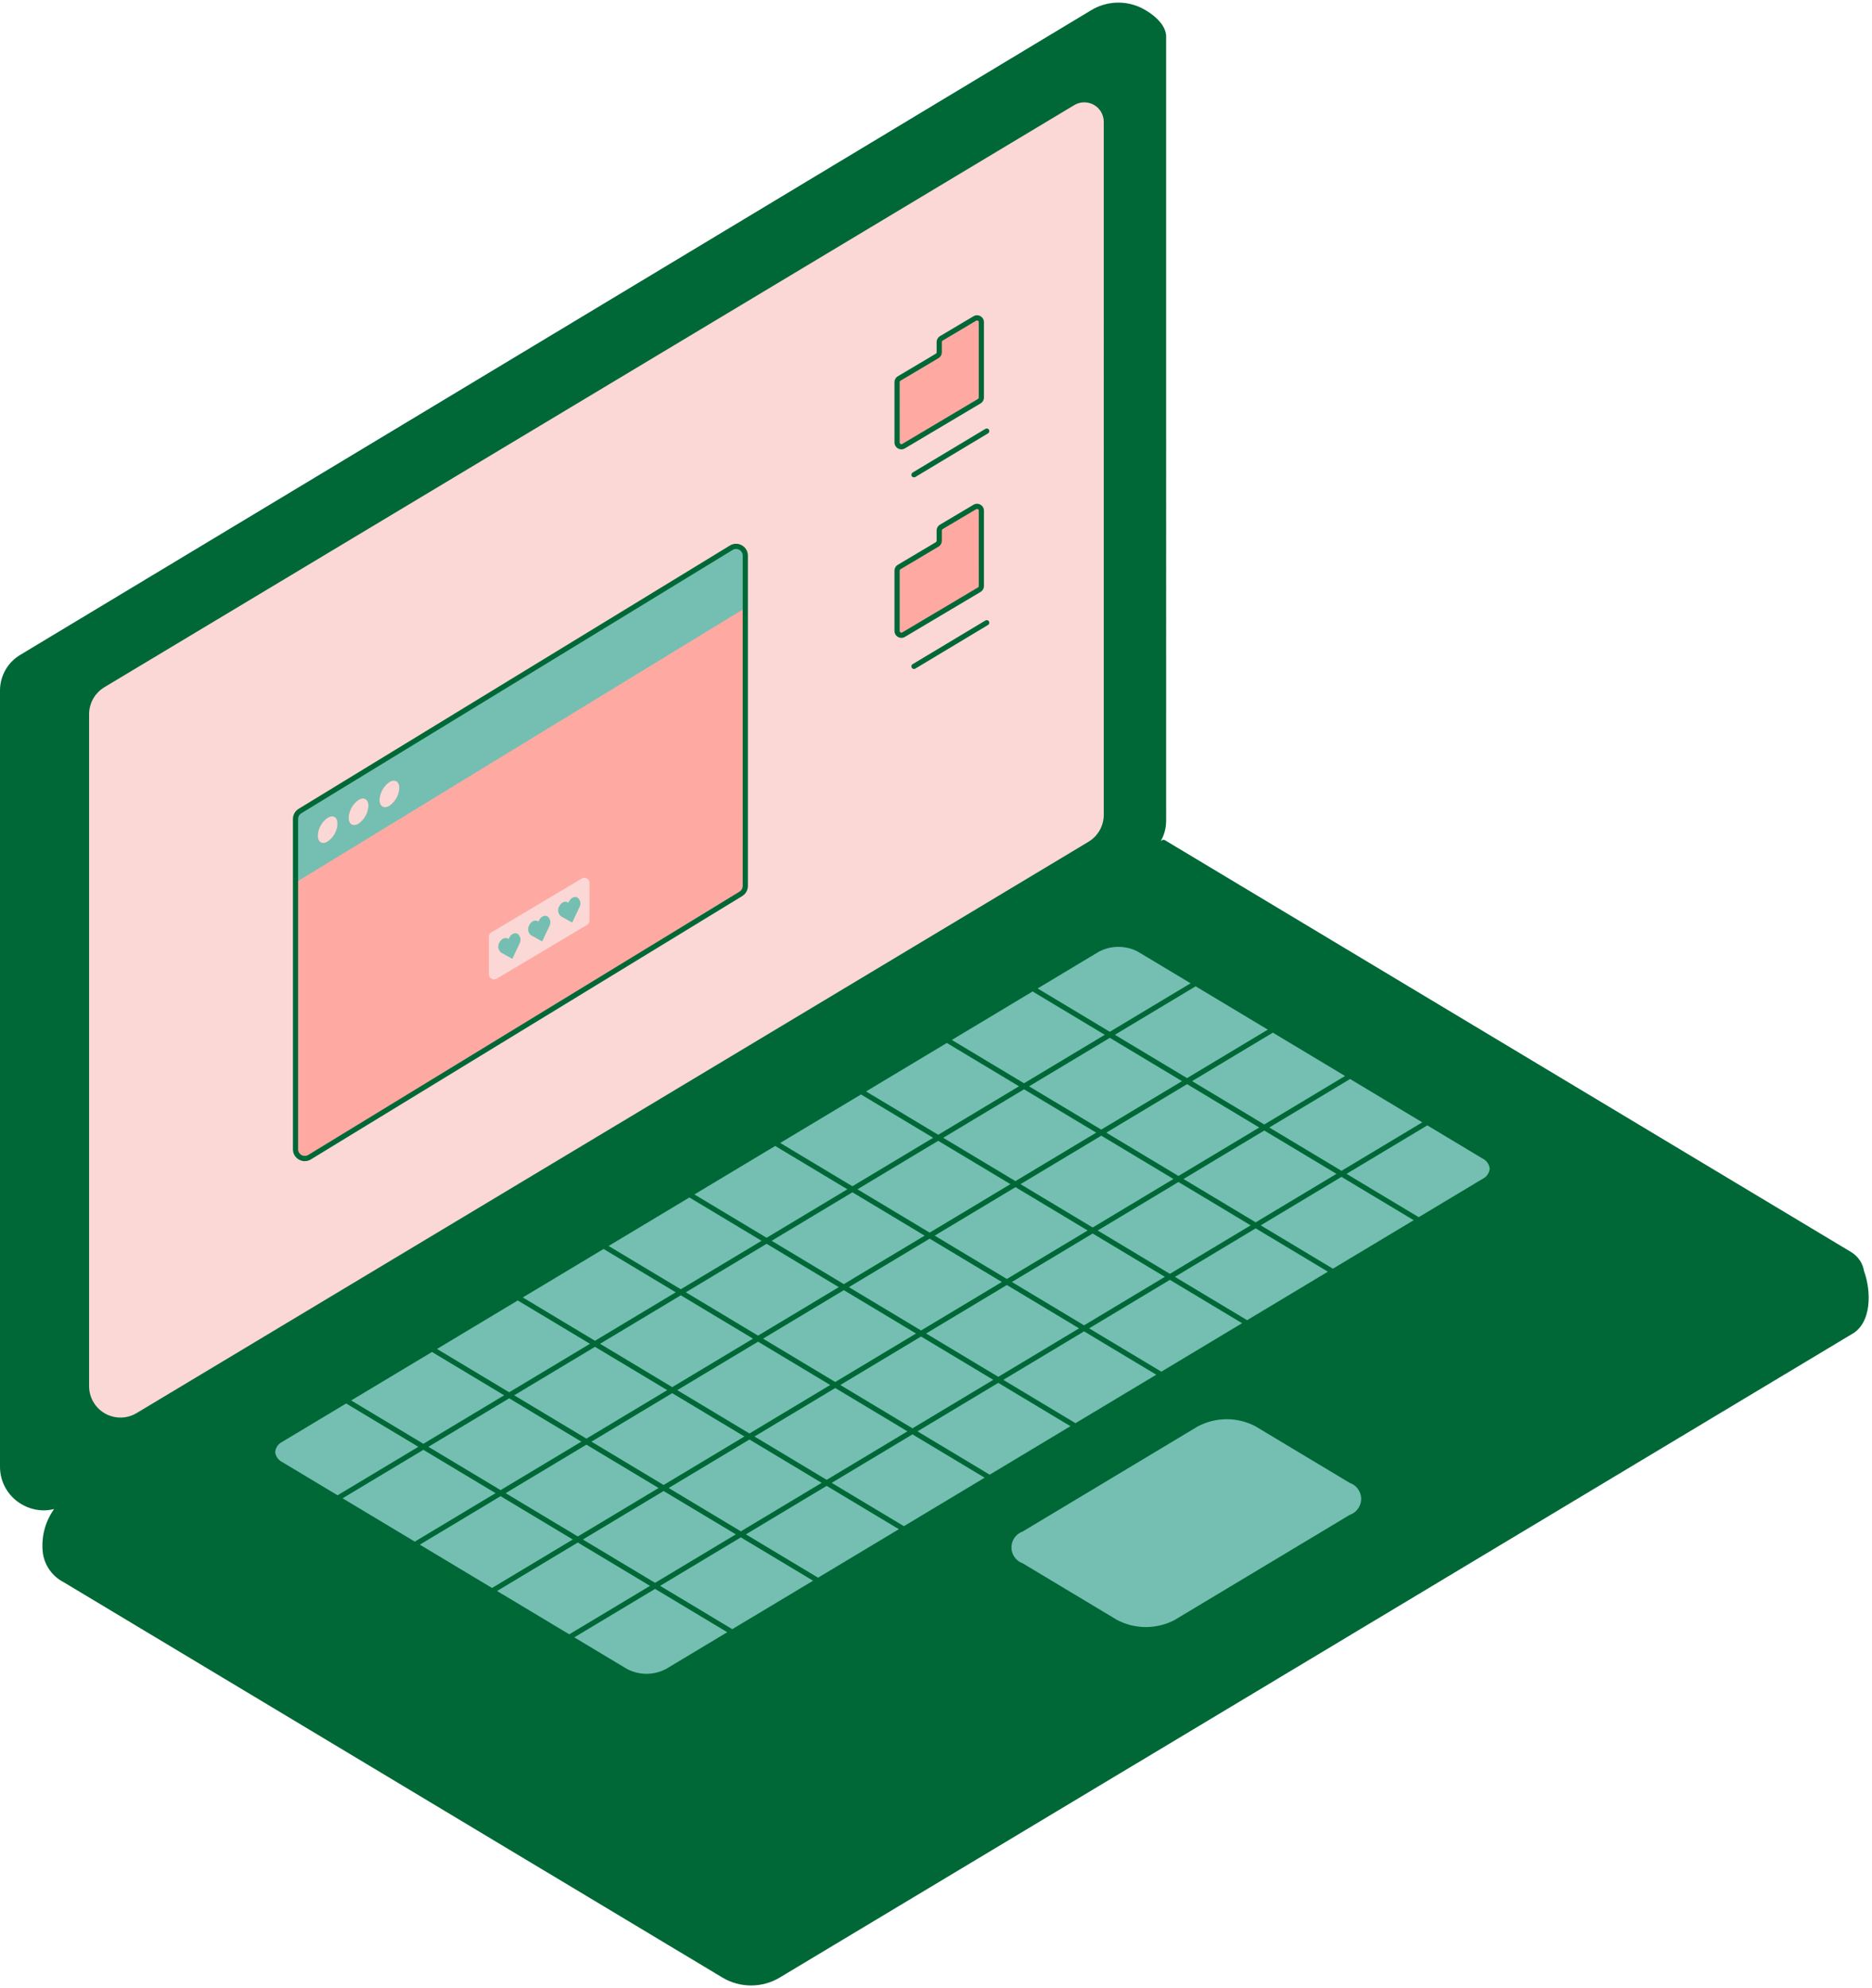
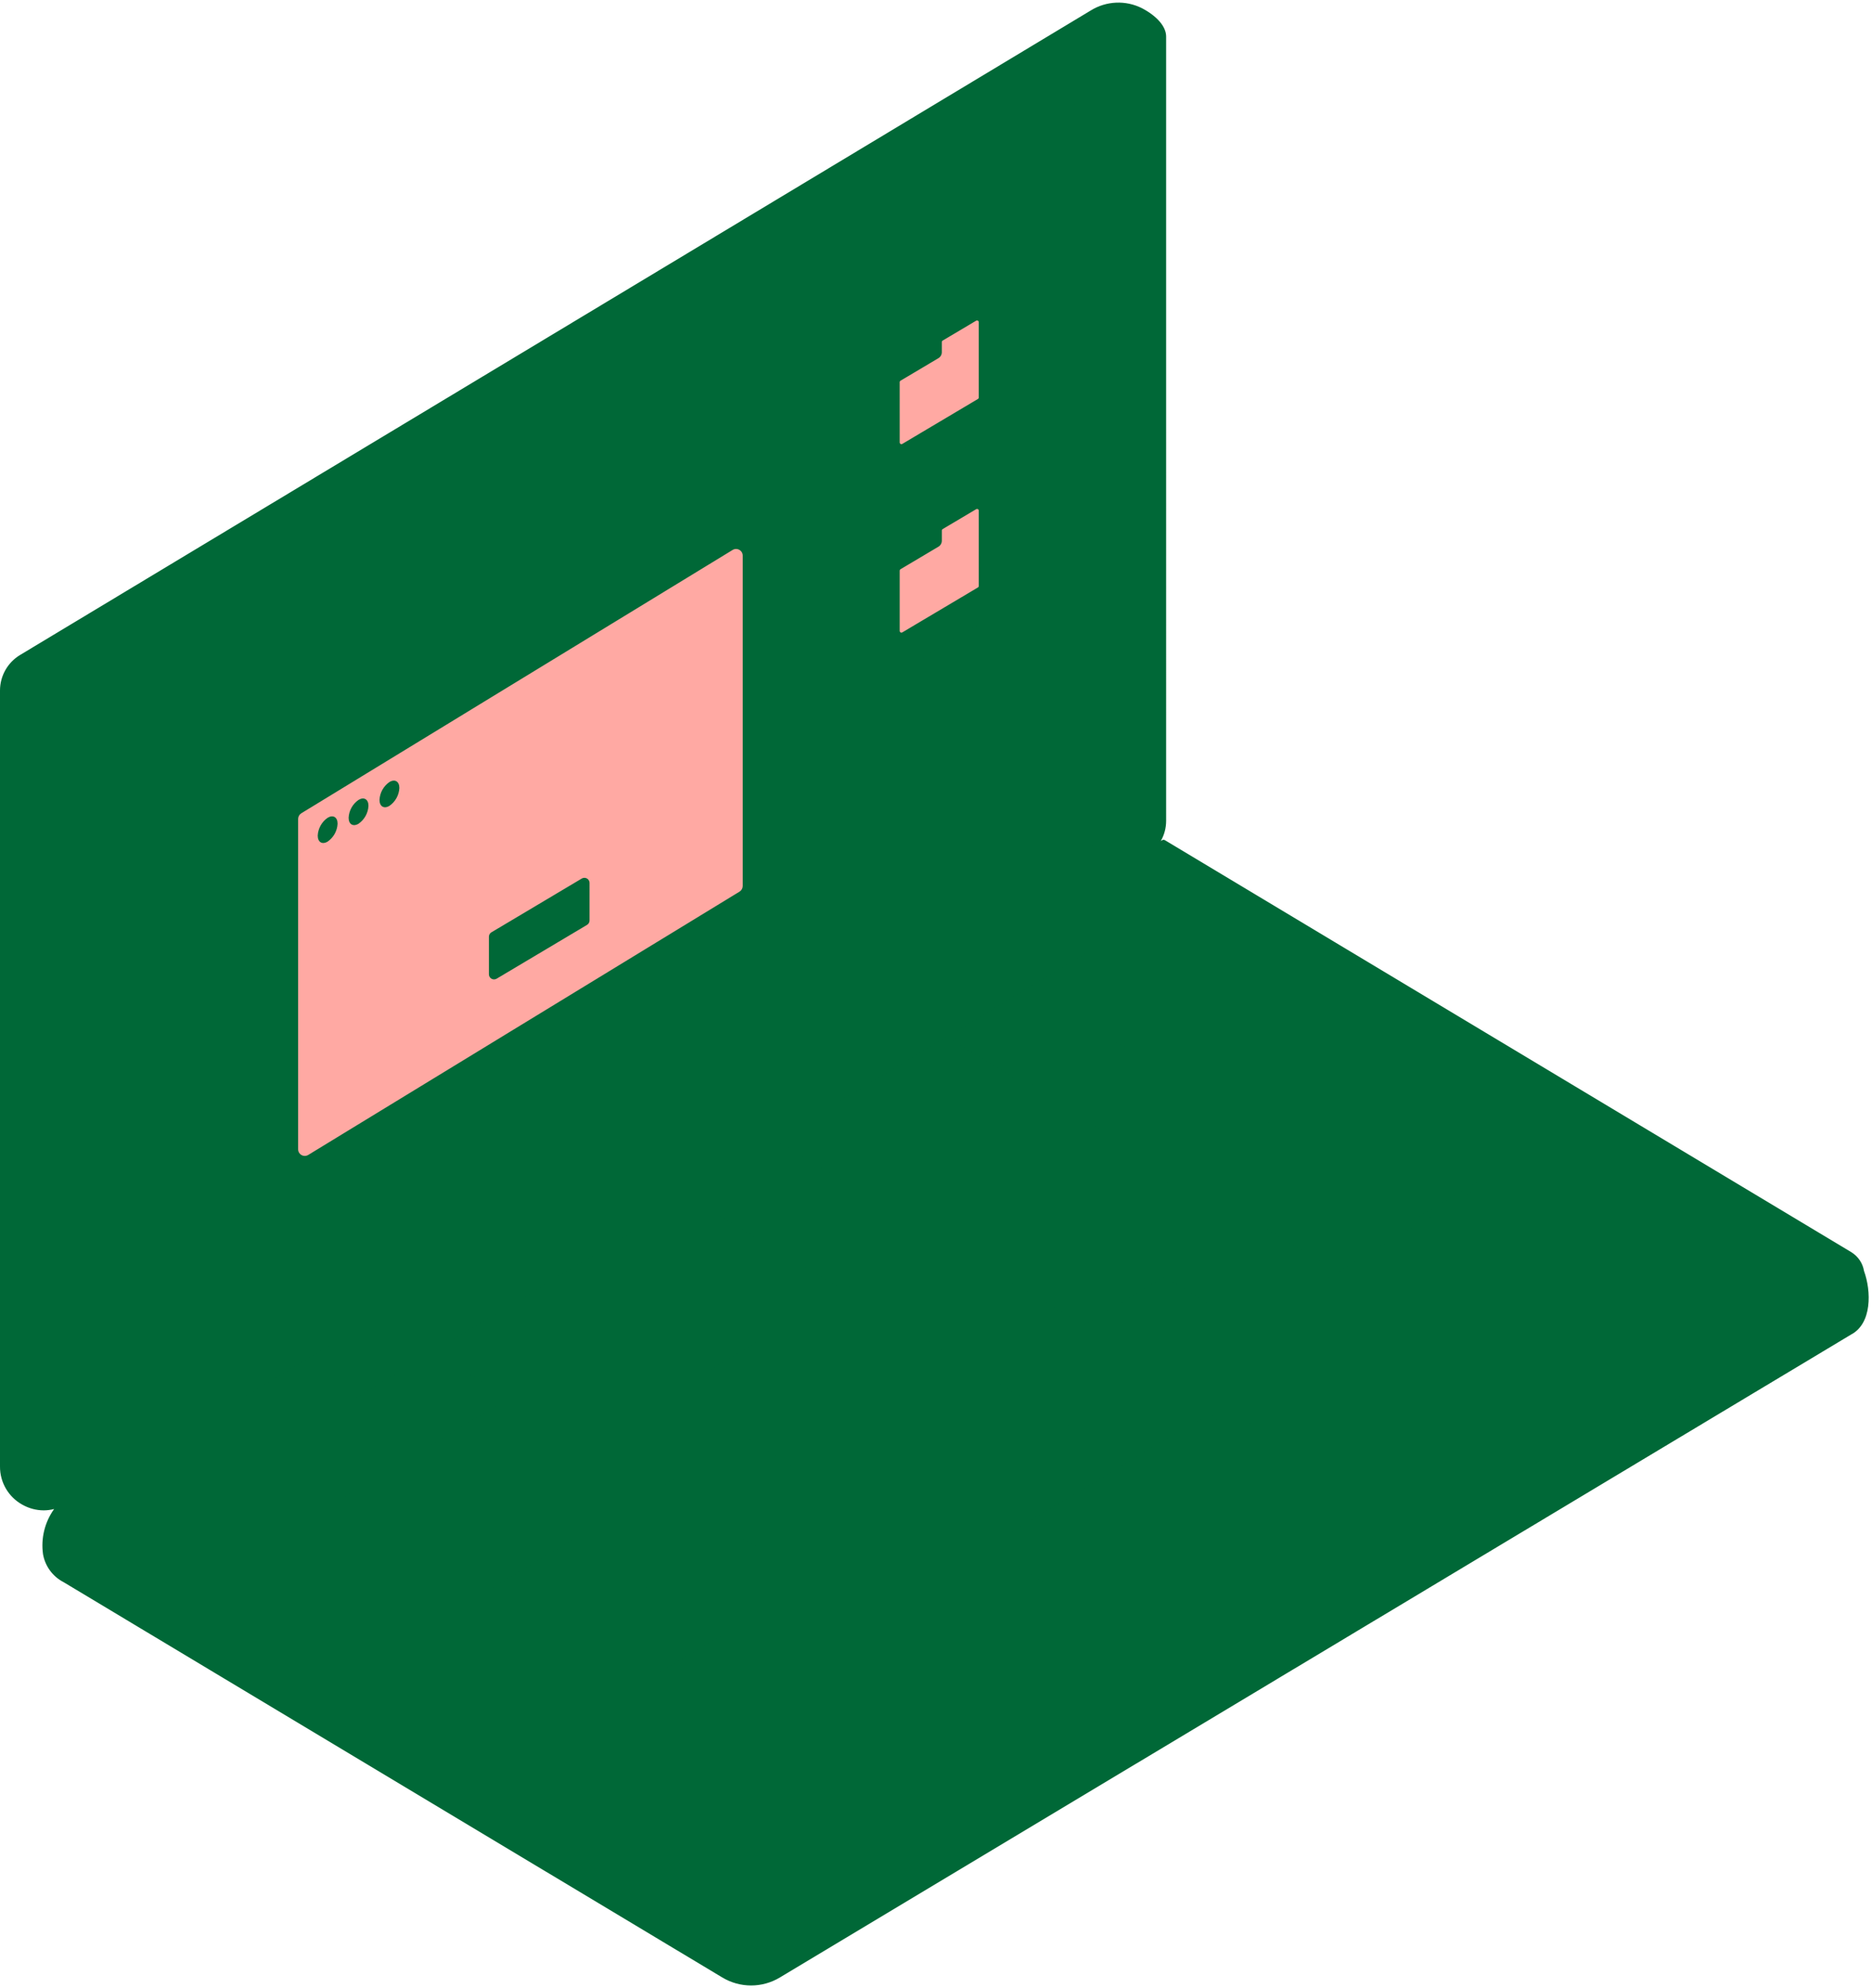
<svg xmlns="http://www.w3.org/2000/svg" fill="#000000" height="383" preserveAspectRatio="xMidYMid meet" version="1" viewBox="-0.0 -0.5 360.8 383.0" width="360.8" zoomAndPan="magnify">
  <g id="change1_1">
    <path d="M14.082,287.904c-0.192,0.113-0.389,0.21-0.589,0.298c0.213-0.093,0.421-0.198,0.622-0.317L220.722,163.92 v0.001v-0.001l0.047-0.028c2.165-1.323,3.488-3.675,3.487-6.214V9.191c0-0.288-0.036-0.567-0.085-0.841 c0.05,0.277,0.085,0.557,0.085,0.841v-2.66c0-1.883-2.007-3.759-4.388-5.006V1.521c-2.975-1.502-6.517-1.351-9.353,0.4l-206.4,124.2 c-2.246,1.349-3.618,3.777-3.615,6.397v149.535c-0.002,4.378,3.546,7.928,7.924,7.93c1.432,0.001,2.836-0.388,4.065-1.121 c0.006-0.004,0.011-0.008,0.017-0.012L14.082,287.904z M223.875,7.332c-0.101-0.236-0.228-0.457-0.365-0.672 c0.022,0.034,0.05,0.06,0.071,0.095C223.693,6.941,223.791,7.134,223.875,7.332z M224.124,8.123 c-0.056-0.242-0.127-0.477-0.218-0.703C223.998,7.648,224.069,7.883,224.124,8.123z M223.201,6.245 c-0.089-0.111-0.173-0.226-0.271-0.328C223.027,6.018,223.112,6.133,223.201,6.245z M222.233,5.318 c0.125,0.087,0.238,0.192,0.355,0.292C222.472,5.511,222.359,5.407,222.233,5.318z M220.155,4.519 c-0.09-0.012-0.18-0.02-0.271-0.027l0-0.014C219.975,4.486,220.064,4.507,220.155,4.519z M221.843,5.088 c-0.131-0.075-0.259-0.154-0.398-0.216C221.583,4.934,221.711,5.014,221.843,5.088z M221.013,4.719 c-0.145-0.048-0.288-0.102-0.439-0.136C220.724,4.617,220.867,4.67,221.013,4.719z M219.883,4.479l0,0.014 c-0.083-0.006-0.162-0.023-0.246-0.025C219.72,4.469,219.801,4.472,219.883,4.479z M218.874,4.5 c-0.031,0.004-0.061,0.014-0.092,0.019C218.813,4.514,218.843,4.504,218.874,4.5z M218.068,4.693 c-0.074,0.024-0.147,0.05-0.22,0.077C217.921,4.743,217.994,4.717,218.068,4.693z M5.65,283.079c0,0.003,0,0.005,0,0.008 c0-0.002,0-0.004,0-0.006V283.079z M6.405,285.873c0.04,0.07,0.082,0.138,0.126,0.206c-0.028-0.044-0.059-0.083-0.086-0.128 C6.43,285.927,6.42,285.899,6.405,285.873z M5.697,283.765c0.008,0.061,0.018,0.122,0.028,0.182 C5.715,283.886,5.704,283.826,5.697,283.765z M5.832,284.467c0.014,0.054,0.026,0.108,0.042,0.161 C5.858,284.575,5.846,284.521,5.832,284.467z M6.1,285.275c0.004,0.009,0.008,0.017,0.012,0.025 C6.109,285.292,6.104,285.284,6.1,285.275z M7.004,286.719c0.077,0.089,0.156,0.177,0.238,0.261 C7.16,286.896,7.081,286.809,7.004,286.719z M6.682,286.307c0.06,0.084,0.121,0.166,0.185,0.247 C6.804,286.474,6.742,286.392,6.682,286.307z M7.644,287.355c-0.096-0.081-0.189-0.166-0.281-0.255 C7.454,287.188,7.547,287.274,7.644,287.355z M8.212,287.774c0.1,0.065,0.202,0.127,0.306,0.186 C8.414,287.902,8.313,287.839,8.212,287.774z M7.765,287.453c0.099,0.079,0.201,0.155,0.305,0.228 C7.966,287.609,7.865,287.532,7.765,287.453z M8.992,288.196c-0.1-0.044-0.197-0.092-0.295-0.142 C8.794,288.104,8.892,288.152,8.992,288.196z M9.204,288.283c0.095,0.038,0.192,0.073,0.29,0.106 C9.396,288.356,9.3,288.32,9.204,288.283z M9.719,288.457c0.101,0.029,0.203,0.055,0.306,0.078 C9.923,288.512,9.821,288.486,9.719,288.457z M10.239,288.578c0.115,0.021,0.232,0.039,0.35,0.053 C10.471,288.617,10.355,288.6,10.239,288.578z M10.768,288.65c0.134,0.011,0.269,0.018,0.406,0.02 C11.038,288.668,10.903,288.661,10.768,288.65z M11.302,288.671c0.479-0.005,0.953-0.069,1.411-0.193 C12.247,288.604,11.774,288.667,11.302,288.671z M13.384,288.246c-0.194,0.08-0.389,0.149-0.588,0.206 C12.996,288.395,13.192,288.326,13.384,288.246z M356.513,256.2L150.052,380.074c-3.256,1.953-7.322,1.953-10.578,0L12.506,303.893 c-5.664-3.083-4.086-10.052-1.616-13.438c-0.007,0.012-0.017,0.023-0.024,0.035c-1.366,2.272-0.632,5.221,1.64,6.587 c-2.261-1.362-2.99-4.3-1.627-6.561c0.116-0.192,0.245-0.376,0.386-0.55c-0.127,0.15-0.251,0.32-0.375,0.489 c0.399-0.651,0.946-1.197,1.599-1.593c0.005-0.003,0.011-0.005,0.017-0.009l1.62-0.972c-0.014,0.009-0.03,0.015-0.044,0.023 l0.033-0.02c0.004-0.002,0.008-0.003,0.011-0.006l206.6-123.957c0.015-0.009,0.028-0.021,0.043-0.03l3.487-2.092l132.257,79.354 v-0.004c0.028,0.019,0.052,0.044,0.079,0.063c1.182,0.744,1.918,1.921,2.151,3.2c-0.003-0.009-0.006-0.018-0.009-0.026 c0.128,0.649,0.105,1.299-0.03,1.919c-0.027,0.123-0.053,0.245-0.09,0.366c-0.038,0.126-0.084,0.249-0.132,0.371 c-0.071,0.176-0.152,0.35-0.245,0.52c-0.046,0.085-0.086,0.173-0.137,0.255c-0.033,0.053-0.071,0.103-0.106,0.155 c-0.087,0.128-0.18,0.253-0.28,0.372c-0.054,0.064-0.109,0.126-0.166,0.187c-0.098,0.106-0.202,0.206-0.31,0.303 c-0.06,0.053-0.117,0.109-0.18,0.159c-0.172,0.139-0.351,0.271-0.544,0.387c0.192-0.115,0.372-0.247,0.544-0.387 c0.063-0.051,0.12-0.106,0.18-0.159c0.108-0.097,0.212-0.197,0.31-0.303c0.057-0.061,0.112-0.123,0.166-0.187 c0.1-0.119,0.192-0.244,0.28-0.372c0.035-0.052,0.073-0.102,0.106-0.155c0.017-0.027,0.037-0.05,0.053-0.077 c0.034-0.057,0.052-0.119,0.084-0.177c0.092-0.169,0.175-0.341,0.245-0.52c0.049-0.123,0.094-0.246,0.132-0.371 c0.036-0.121,0.063-0.243,0.09-0.366c0.14-0.631,0.152-1.271,0.039-1.893C360.212,248.303,360.253,254.254,356.513,256.2z" fill="#006837" />
  </g>
  <g id="change2_1">
-     <path d="M210.057,162.106L26.585,272.189c-3.1,1.86-7.121,0.855-8.981-2.245c-0.61-1.017-0.933-2.181-0.933-3.368 V137.1c0-2.299,1.207-4.43,3.178-5.613L206.786,19.326c2.016-1.21,4.632-0.556,5.842,1.46c0.397,0.662,0.607,1.419,0.607,2.191 v133.516C213.235,158.792,212.029,160.923,210.057,162.106z" fill="#fbd8d5" />
-   </g>
+     </g>
  <g id="change3_1">
    <path d="M181.427,64.692l6.458-3.836c0.395-0.235,0.906-0.105,1.14,0.29c0.077,0.129,0.117,0.276,0.117,0.426v14.512 c0,0.294-0.154,0.566-0.407,0.716l-14.58,8.661c-0.395,0.235-0.906,0.105-1.14-0.29c-0.077-0.129-0.117-0.276-0.117-0.426V73.139 c0-0.294,0.154-0.566,0.407-0.716l7.308-4.341c0.252-0.15,0.407-0.422,0.407-0.715v-1.959 C181.02,65.114,181.175,64.842,181.427,64.692z M181.02,101.727v1.958c0,0.294-0.155,0.566-0.407,0.716l-7.308,4.341 c-0.253,0.15-0.407,0.422-0.407,0.716v11.606c0,0.46,0.372,0.832,0.831,0.833c0.15,0,0.297-0.04,0.426-0.117l14.58-8.662 c0.252-0.15,0.407-0.422,0.407-0.715V97.89c0-0.46-0.373-0.832-0.832-0.832c-0.15,0-0.296,0.04-0.425,0.117l-6.458,3.836 C181.175,101.161,181.02,101.433,181.02,101.727z M143.649,106.554V170.2c0,0.621-0.323,1.197-0.853,1.52l-83.129,50.733 c-0.84,0.513-1.936,0.247-2.448-0.592c-0.171-0.279-0.261-0.6-0.261-0.928v-63.647c0-0.621,0.323-1.197,0.853-1.52l83.13-50.732 c0.84-0.512,1.936-0.246,2.448,0.594C143.559,105.907,143.649,106.227,143.649,106.554z M65.063,158.206 c0-1.263-0.861-1.779-1.913-1.148c-1.138,0.788-1.845,2.06-1.912,3.443c0,1.262,0.861,1.779,1.912,1.147 C64.289,160.861,64.996,159.589,65.063,158.206z M71.017,154.763c0-1.262-0.861-1.779-1.913-1.148 c-1.139,0.788-1.846,2.06-1.913,3.443c0,1.262,0.861,1.779,1.913,1.148C70.243,157.419,70.95,156.146,71.017,154.763z M76.97,151.32 c0-1.262-0.861-1.779-1.913-1.147c-1.138,0.787-1.845,2.06-1.912,3.442c0,1.263,0.86,1.779,1.912,1.148 C76.196,153.976,76.903,152.703,76.97,151.32z M113.624,169.62c0-0.547-0.443-0.991-0.99-0.992c-0.18,0-0.356,0.049-0.51,0.141 l-17.41,10.36c-0.3,0.179-0.484,0.503-0.484,0.852v7.226c-0.001,0.547,0.442,0.992,0.989,0.993c0.18,0,0.356-0.048,0.511-0.141 l17.41-10.359c0.3-0.179,0.484-0.503,0.484-0.852L113.624,169.62z" fill="#ffa9a3" />
  </g>
  <g id="change4_1">
-     <path d="M260.429,291.785l-33.75,20.249c-3.644,1.931-8.007,1.931-11.651,0l-18.169-10.9 c-3.217-1.93-3.217-5.06,0-6.99l33.75-20.25c3.643-1.931,8.007-1.931,11.65,0l18.17,10.9 C263.646,286.725,263.646,289.854,260.429,291.785z M54.206,281.663l66.367,39.82c2.518,1.334,5.535,1.334,8.053,0l157.325-94.4 c2.224-1.334,2.224-3.5,0-4.832l-66.367-39.82c-2.518-1.334-5.535-1.334-8.053,0l-157.325,94.4 C51.982,278.165,51.982,280.329,54.206,281.663z M109.715,314.969l165.379-99.228 M94.831,306.041l165.379-99.23 M79.947,297.111 l165.379-99.227 M65.063,288.184l165.379-99.234 M199.02,189.942l74.42,44.658 M182.482,199.87l74.42,44.652 M165.944,209.793 l74.421,44.652 M223.827,264.368l-74.421-44.652 M207.289,274.29l-74.421-44.652 M116.33,239.561l74.421,44.652 M99.793,249.479 l74.42,44.652 M83.255,259.4l74.42,44.653 M66.717,269.323l74.42,44.652 M103.867,176.857l-0.093,0.2l-0.146-0.081 c-0.552-0.307-1.286,0.052-1.64,0.8c-0.379,0.638-0.225,1.458,0.36,1.914l0.145,0.081l2,1.113l1.28-2.715l0.094-0.2 c0.379-0.637,0.225-1.457-0.359-1.914c-0.553-0.306-1.287,0.053-1.641,0.803L103.867,176.857z M98.117,180.212l-0.093,0.2 l-0.146-0.081c-0.552-0.307-1.286,0.051-1.639,0.8c-0.38,0.637-0.226,1.458,0.359,1.914l0.145,0.081l2,1.113l1.281-2.715l0.093-0.2 c0.379-0.637,0.225-1.457-0.359-1.914c-0.553-0.305-1.287,0.054-1.641,0.803L98.117,180.212z M109.655,173.221l-0.093,0.2 l-0.146-0.081c-0.552-0.307-1.286,0.051-1.639,0.8c-0.38,0.637-0.226,1.458,0.359,1.914l0.145,0.081l2,1.113l1.281-2.715l0.093-0.2 c0.379-0.637,0.225-1.457-0.359-1.914c-0.553-0.305-1.287,0.054-1.641,0.803L109.655,173.221z M143.649,106.553v10.077 l-86.691,52.906v-12.25c0-0.621,0.323-1.197,0.853-1.52l83.13-50.732c0.84-0.512,1.936-0.246,2.448,0.594 c0.17,0.279,0.26,0.599,0.26,0.926L143.649,106.553z M65.063,158.206c0-1.263-0.861-1.779-1.913-1.148 c-1.138,0.788-1.845,2.06-1.912,3.443c0,1.262,0.861,1.779,1.912,1.147C64.289,160.861,64.996,159.589,65.063,158.206z M71.017,154.763c0-1.262-0.861-1.779-1.913-1.148c-1.139,0.788-1.846,2.06-1.913,3.443c0,1.262,0.861,1.779,1.913,1.148 C70.243,157.419,70.95,156.146,71.017,154.763z M76.97,151.32c0-1.262-0.861-1.779-1.913-1.147c-1.138,0.787-1.845,2.06-1.912,3.442 c0,1.263,0.86,1.779,1.912,1.148C76.196,153.976,76.903,152.703,76.97,151.32z" fill="#74bfb1" />
-   </g>
+     </g>
  <g id="change5_1">
    <path d="M359.259,244.372c-0.247-1.479-1.116-2.781-2.388-3.576c-0.033-0.022-0.067-0.05-0.1-0.07l0,0 l-132.258-79.355c-0.158-0.094-0.355-0.094-0.513,0l-0.277,0.167c0.674-1.174,1.03-2.505,1.033-3.859V6.532 c0-1.886-1.741-3.923-4.656-5.45c-3.132-1.576-6.856-1.418-9.843,0.418L3.86,125.7c-2.389,1.442-3.852,4.027-3.86,6.817v149.536 c-0.02,3.041,1.618,5.852,4.275,7.333c1.265,0.725,2.697,1.109,4.155,1.114c0.675-0.004,1.346-0.091,2-0.259 c-0.007,0.012-0.016,0.022-0.023,0.034c-1.795,2.521-2.551,5.637-2.11,8.7c0.414,2.3,1.873,4.278,3.948,5.352L139.217,380.5 c3.413,2.052,7.679,2.052,11.092,0l206.435-123.859C360.824,254.521,360.674,248.256,359.259,244.372z M224.259,162.383l132,79.2 c0.13,0.084,0.252,0.18,0.365,0.286l0.159,0.138c0.044,0.037,0.095,0.067,0.15,0.086c0.669,0.602,1.129,1.402,1.312,2.284 c-0.004,0.033-0.004,0.067,0,0.1c0.206,1.079-0.006,2.196-0.593,3.125v0.007c-0.105,0.16-0.221,0.313-0.346,0.458 c-0.023,0.027-0.045,0.055-0.069,0.081c-0.112,0.123-0.231,0.239-0.356,0.347c-0.036,0.031-0.069,0.065-0.107,0.1 c-0.161,0.133-0.332,0.254-0.511,0.362L149.794,372.829c-3.096,1.861-6.967,1.861-10.063,0L12.763,296.648 c-0.234-0.144-0.454-0.309-0.658-0.494c-0.041-0.037-0.083-0.073-0.123-0.111c-0.187-0.179-0.357-0.376-0.508-0.587 c-0.025-0.035-0.047-0.073-0.071-0.109c-0.321-0.48-0.539-1.021-0.64-1.589c-0.221-1.233,0.103-2.502,0.89-3.477 c0.021-0.031,0.039-0.065,0.052-0.1c0.11-0.129,0.229-0.252,0.354-0.367c0.015-0.009,0.035,0,0.05-0.016l0,0l0.019-0.017 l0.021-0.018c0.187-0.182,0.392-0.345,0.612-0.487l1.608-0.964l0.013-0.008l0,0L89.566,243.2L224.259,162.383z M223.759,157.683 c-0.007,2.38-1.255,4.583-3.292,5.813L106.284,232l-92.42,55.452c-0.127,0.076-0.258,0.136-0.389,0.2 c-0.074,0.037-0.147,0.082-0.223,0.114s-0.127,0.044-0.19,0.069c-1.193,0.467-2.519,0.459-3.706-0.022 c-0.213-0.086-0.42-0.186-0.62-0.3c-1.391-0.776-2.332-2.166-2.536-3.746c-0.03-0.228-0.045-0.458-0.045-0.688V136.112 c0.007-2.378,1.252-4.581,3.287-5.812L217.341,5.559c0.167-0.1,0.34-0.189,0.519-0.266c0.026-0.011,0.053-0.018,0.079-0.028 c0.148-0.063,0.3-0.116,0.455-0.161c0.059-0.016,0.118-0.024,0.176-0.038c0.123-0.029,0.246-0.059,0.371-0.076 c0.076-0.011,0.153-0.012,0.23-0.019c0.107-0.009,0.214-0.021,0.322-0.022s0.22,0.01,0.33,0.018c0.07,0.005,0.14,0.005,0.21,0.014 c0.122,0.015,0.243,0.043,0.364,0.069c0.057,0.012,0.116,0.019,0.173,0.034c0.135,0.038,0.269,0.082,0.4,0.133 c0.041,0.015,0.083,0.025,0.123,0.041c0.175,0.071,0.346,0.154,0.511,0.247c1.335,0.744,2.159,2.157,2.148,3.686L223.759,157.683z M4.768,288.516c-2.341-1.305-3.786-3.782-3.768-6.463V132.517c0.007-2.44,1.286-4.699,3.375-5.961l206.4-124.2 c1.464-0.883,3.14-1.352,4.849-1.356c1.396-0.006,2.772,0.326,4.011,0.969c2.254,1.18,3.751,2.689,4.062,4.05l-0.013-0.013 c-0.19-0.242-0.401-0.466-0.63-0.67c-0.056-0.051-0.114-0.1-0.172-0.149c-0.601-0.513-1.312-0.881-2.077-1.077 c-1.351-0.348-2.786-0.134-3.977,0.592L8.927,129.441c-2.338,1.411-3.77,3.94-3.777,6.671l0,0v146.967 c0,0.545,0.07,1.088,0.211,1.614c0.138,0.512,0.343,1.004,0.61,1.462c0.546,0.932,1.33,1.702,2.273,2.23l0.044,0.022 c0.199,0.11,0.404,0.211,0.613,0.3c0.074,0.031,0.15,0.057,0.225,0.085c0.153,0.058,0.307,0.111,0.464,0.156 c0.084,0.024,0.167,0.046,0.252,0.067c0.157,0.038,0.314,0.068,0.473,0.093c0.077,0.012,0.154,0.027,0.232,0.036 c0.026,0,0.052,0.01,0.078,0.013C8.669,289.772,6.545,289.54,4.768,288.516z M356.256,255.769L149.794,379.646 c-3.096,1.861-6.967,1.861-10.063,0L12.745,303.453c-1.825-0.923-3.108-2.652-3.461-4.667c-0.267-1.677-0.108-3.395,0.463-4.994 c0.084,0.541,0.253,1.065,0.5,1.554c0.03,0.061,0.056,0.124,0.089,0.183s0.082,0.135,0.123,0.2c0.071,0.116,0.144,0.231,0.224,0.341 c0.041,0.057,0.085,0.111,0.128,0.166c0.089,0.113,0.184,0.223,0.283,0.329c0.046,0.05,0.094,0.1,0.143,0.148 c0.1,0.1,0.215,0.2,0.33,0.3c0.052,0.043,0.1,0.088,0.155,0.13c0.151,0.116,0.309,0.225,0.471,0.325 c0.019,0.012,0.036,0.026,0.056,0.038l126.968,76.181c3.415,2.045,7.677,2.045,11.092,0L356.771,249.81l0.023-0.017 c0.223-0.136,0.436-0.289,0.637-0.457c0.053-0.045,0.1-0.093,0.154-0.139c0.159-0.143,0.31-0.295,0.451-0.456 c0.033-0.038,0.067-0.076,0.1-0.115c0.347-0.416,0.627-0.883,0.829-1.385C359.485,250.5,359.012,254.336,356.256,255.769 L356.256,255.769z M211.322,18.837c-1.489-0.857-3.326-0.834-4.793,0.06L19.592,131.059c-2.117,1.279-3.414,3.569-3.421,6.042 v129.476c0.011,3.889,3.159,7.041,7.048,7.058c1.278-0.004,2.53-0.355,3.623-1.016l183.472-110.084 c2.117-1.278,3.414-3.569,3.421-6.042V22.977C213.746,21.26,212.821,19.673,211.322,18.837z M212.735,156.493 c-0.006,2.122-1.119,4.087-2.935,5.184L26.327,271.761c-2.863,1.718-6.577,0.789-8.295-2.075c-0.563-0.939-0.861-2.014-0.861-3.109 V137.1c0.006-2.122,1.119-4.087,2.935-5.184L207.042,19.755c1.779-1.069,4.088-0.493,5.157,1.287 c0.351,0.585,0.537,1.254,0.536,1.935V156.493z M53.948,276.4c-1.571,0.642-2.324,2.436-1.682,4.007 c0.312,0.764,0.918,1.37,1.682,1.682l66.367,39.82c2.674,1.443,5.894,1.443,8.568,0l157.326-94.394 c1.571-0.642,2.325-2.435,1.683-4.007c-0.312-0.765-0.919-1.371-1.683-1.683l-66.367-39.82c-2.674-1.441-5.893-1.441-8.567,0 L53.948,276.4z M226.163,226.654L210.6,236l-13.913-8.348l15.566-9.339L226.163,226.654z M213.221,217.724l15.567-9.34l13.912,8.348 l-15.566,9.339L213.221,217.724z M113.994,277.26l15.566-9.339l13.913,8.347l-15.566,9.34L113.994,277.26z M126.935,286.191 l-15.566,9.339l-13.912-8.347l15.566-9.34L126.935,286.191z M147.07,257.415l15.566-9.34l13.913,8.348l-15.567,9.339L147.07,257.415 z M160.011,266.345l-15.566,9.34l-13.913-8.347L146.1,258L160.011,266.345z M163.611,247.492l15.566-9.34l13.913,8.348l-15.567,9.34 L163.611,247.492z M180.149,237.569l15.566-9.34l13.913,8.348l-15.567,9.34L180.149,237.569z M179.177,236.986l-13.912-8.347 l15.566-9.34l13.913,8.347L179.177,236.986z M178.206,237.569l-15.567,9.34l-13.912-8.347l15.566-9.34L178.206,237.569z M161.668,247.492l-15.567,9.34l-13.912-8.348l15.566-9.339L161.668,247.492z M145.13,257.415l-15.566,9.34l-13.913-8.348 l15.566-9.34L145.13,257.415z M128.592,267.338l-15.566,9.339l-13.916-8.345l15.566-9.34L128.592,267.338z M144.448,276.851 l13.912,8.348l-15.566,9.34l-13.912-8.348L144.448,276.851z M145.419,276.268l15.567-9.34l13.912,8.348l-15.566,9.34 L145.419,276.268z M161.957,266.345l15.566-9.34l13.913,8.348l-15.566,9.34L161.957,266.345z M178.495,256.423l15.566-9.34 l13.913,8.347l-15.566,9.34L178.495,256.423z M195.03,246.5l15.566-9.34l13.914,8.347l-15.567,9.341L195.03,246.5z M211.568,236.577 l15.566-9.34l13.913,8.348l-15.566,9.34L211.568,236.577z M195.712,227.063l-13.912-8.345l15.566-9.339l13.912,8.347 L195.712,227.063z M180.829,218.133l-13.913-8.348l15.565-9.339l13.913,8.348L180.829,218.133z M179.857,218.716l-15.566,9.34 l-13.913-8.348l15.566-9.34L179.857,218.716z M163.319,228.639l-15.567,9.34l-13.912-8.348l15.566-9.34L163.319,228.639z M146.781,238.562l-15.567,9.338l-13.914-8.344l15.566-9.34L146.781,238.562z M130.243,248.484l-15.567,9.34l-13.912-8.347 l15.566-9.34L130.243,248.484z M113.705,258.407l-15.567,9.34L84.226,259.4l15.566-9.339L113.705,258.407z M97.167,268.33 L81.6,277.672l-13.913-8.348l15.566-9.34L97.167,268.33z M98.138,268.913l13.913,8.347l-15.566,9.34l-13.913-8.347L98.138,268.913z M95.513,287.183l-15.565,9.34l-13.913-8.348l15.565-9.337L95.513,287.183z M96.485,287.766l13.912,8.348l-15.565,9.339 l-13.913-8.347L96.485,287.766z M111.369,296.697l13.913,8.347l-15.566,9.34L95.8,306.038L111.369,296.697z M112.341,296.113 l15.566-9.339l13.912,8.348l-15.565,9.339L112.341,296.113z M142.791,295.705l13.912,8.347l-15.566,9.339l-13.911-8.347 L142.791,295.705z M143.763,295.122l15.566-9.34l13.912,8.347l-15.566,9.34L143.763,295.122z M160.3,285.2l15.566-9.34l13.912,8.347 l-15.566,9.34L160.3,285.2z M176.837,275.277l15.567-9.34l13.912,8.347l-15.567,9.34L176.837,275.277z M193.375,265.354l15.567-9.34 l13.912,8.348l-15.566,9.34L193.375,265.354z M209.913,255.431l15.567-9.34l13.913,8.348l-15.567,9.34L209.913,255.431z M226.452,245.509l15.566-9.34l13.913,8.347l-15.567,9.34L226.452,245.509z M242.989,235.586l15.566-9.34l13.913,8.348l-15.568,9.34 L242.989,235.586z M242.018,235.003l-13.913-8.348l15.566-9.339l13.913,8.348L242.018,235.003z M244.642,216.733l15.567-9.34 l13.913,8.348l-15.567,9.34L244.642,216.733z M243.671,216.15l-13.912-8.35l15.567-9.34l13.912,8.348L243.671,216.15z M228.787,207.219l-13.913-8.347l15.567-9.34l13.912,8.347L228.787,207.219z M227.815,207.802l-15.566,9.34l-13.912-8.342 l15.567-9.34L227.815,207.802z M197.365,208.212l-13.913-8.348l15.567-9.34l13.913,8.348L197.365,208.212z M53.038,279.247 c0.091-0.867,0.633-1.623,1.425-1.988l12.253-7.352l13.913,8.348l-15.566,9.339l-10.6-6.36 C53.671,280.869,53.129,280.114,53.038,279.247z M128.369,321.054c-2.358,1.248-5.181,1.248-7.539,0l-10.142-6.085l15.566-9.34 l13.912,8.347L128.369,321.054z M287.12,224.671c-0.091,0.868-0.633,1.624-1.425,1.989l-12.255,7.352l-13.913-8.347l15.567-9.341 l10.6,6.361C286.486,223.049,287.028,223.804,287.12,224.671z M219.328,182.864l10.143,6.086l-15.571,9.34l-13.913-8.348l11.8-7.078 C214.146,181.617,216.969,181.617,219.328,182.864L219.328,182.864z M260.685,284.364l-18.169-10.9 c-3.805-2.013-8.359-2.013-12.164,0l-33.75,20.25c-2.167,0.868-3.22,3.328-2.352,5.496c0.43,1.073,1.28,1.923,2.352,2.352 l18.169,10.9c3.805,2.013,8.36,2.013,12.165,0l33.749-20.25c2.167-0.867,3.221-3.327,2.353-5.494 C262.609,285.645,261.758,284.795,260.685,284.364L260.685,284.364z M260.171,291.354l-33.749,20.25 c-3.484,1.842-7.653,1.842-11.137,0l-18.169-10.9c-1.693-0.597-2.582-2.454-1.985-4.147c0.327-0.928,1.057-1.658,1.985-1.985 l33.75-20.25c3.483-1.843,7.653-1.843,11.136,0l18.169,10.9c1.694,0.598,2.582,2.456,1.984,4.149 c-0.327,0.927-1.057,1.656-1.984,1.984V291.354z M173.071,85.9c0.416,0.241,0.929,0.236,1.34-0.013l14.579-8.66 c0.404-0.241,0.651-0.676,0.652-1.146V61.572c0.001-0.735-0.594-1.332-1.33-1.332c-0.24,0-0.476,0.065-0.682,0.187l-6.459,3.836 c-0.403,0.241-0.65,0.676-0.651,1.145v1.959c0,0.117-0.062,0.225-0.163,0.285l-7.307,4.342c-0.404,0.24-0.651,0.675-0.652,1.145 v11.606C172.396,85.224,172.653,85.666,173.071,85.9z M173.398,73.136c-0.001-0.118,0.061-0.227,0.163-0.286l7.307-4.341 c0.404-0.241,0.651-0.675,0.652-1.145v-1.956c-0.001-0.117,0.061-0.226,0.162-0.286l6.459-3.836c0.05-0.031,0.108-0.048,0.167-0.048 c0.058,0.001,0.115,0.016,0.166,0.045c0.105,0.058,0.17,0.169,0.168,0.289v14.512c0,0.117-0.062,0.226-0.162,0.286l-14.58,8.661 c-0.158,0.093-0.362,0.04-0.454-0.118c-0.03-0.051-0.046-0.109-0.046-0.168L173.398,73.136z M189.642,112.4V97.89 c0-0.736-0.597-1.332-1.332-1.332c-0.239,0-0.474,0.065-0.68,0.187l-6.458,3.836c-0.404,0.241-0.651,0.676-0.652,1.146v1.958 c0,0.117-0.062,0.226-0.163,0.286l-7.307,4.341c-0.404,0.241-0.651,0.676-0.652,1.146v11.606c-0.004,0.733,0.587,1.331,1.321,1.335 c0.244,0.001,0.483-0.064,0.692-0.19l14.579-8.66C189.394,113.307,189.642,112.871,189.642,112.4z M188.642,112.4 c-0.001,0.117-0.062,0.225-0.162,0.286l-14.58,8.66c-0.158,0.093-0.362,0.04-0.454-0.118c-0.03-0.051-0.045-0.108-0.046-0.167 v-11.603c0-0.117,0.062-0.226,0.163-0.286l7.307-4.341c0.404-0.241,0.651-0.676,0.652-1.146v-1.958c0-0.117,0.062-0.226,0.162-0.286 l6.459-3.836c0.05-0.031,0.108-0.048,0.167-0.048c0.058,0,0.116,0.016,0.166,0.045c0.105,0.057,0.17,0.168,0.168,0.288 L188.642,112.4z M190.612,82.3c0.142,0.237,0.065,0.544-0.172,0.686c0,0,0,0,0,0l-14.029,8.418 c-0.237,0.142-0.544,0.065-0.687-0.172c-0.142-0.237-0.065-0.544,0.172-0.687l0,0l14.03-8.418 C190.163,81.986,190.47,82.063,190.612,82.3C190.612,82.3,190.612,82.3,190.612,82.3z M190.612,119.219 c0.142,0.237,0.065,0.544-0.172,0.686c0,0,0,0,0,0l-14.029,8.418c-0.078,0.046-0.166,0.071-0.257,0.071c-0.276,0-0.5-0.224-0.5-0.5 c0-0.175,0.092-0.337,0.242-0.428l14.03-8.418c0.237-0.141,0.544-0.063,0.685,0.174c0,0,0,0.001,0.001,0.001V119.219z M142.985,104.561c-0.718-0.409-1.602-0.393-2.305,0.042l-83.129,50.736c-0.677,0.415-1.091,1.152-1.093,1.946v63.648 c-0.006,0.826,0.441,1.589,1.164,1.989c0.717,0.407,1.599,0.391,2.3-0.042l83.129-50.732c0.677-0.416,1.09-1.153,1.093-1.947 v-63.647c0.007-0.825-0.438-1.588-1.159-1.989V104.561z M143.149,170.197c-0.002,0.446-0.233,0.859-0.613,1.093l-83.13,50.733 c-0.604,0.368-1.392,0.177-1.761-0.427c-0.123-0.201-0.187-0.432-0.187-0.667v-63.644c0.002-0.446,0.233-0.859,0.613-1.093 L141.2,105.46c0.394-0.245,0.891-0.254,1.294-0.023c0.406,0.224,0.657,0.653,0.654,1.117L143.149,170.197z" fill="#006837" />
  </g>
</svg>